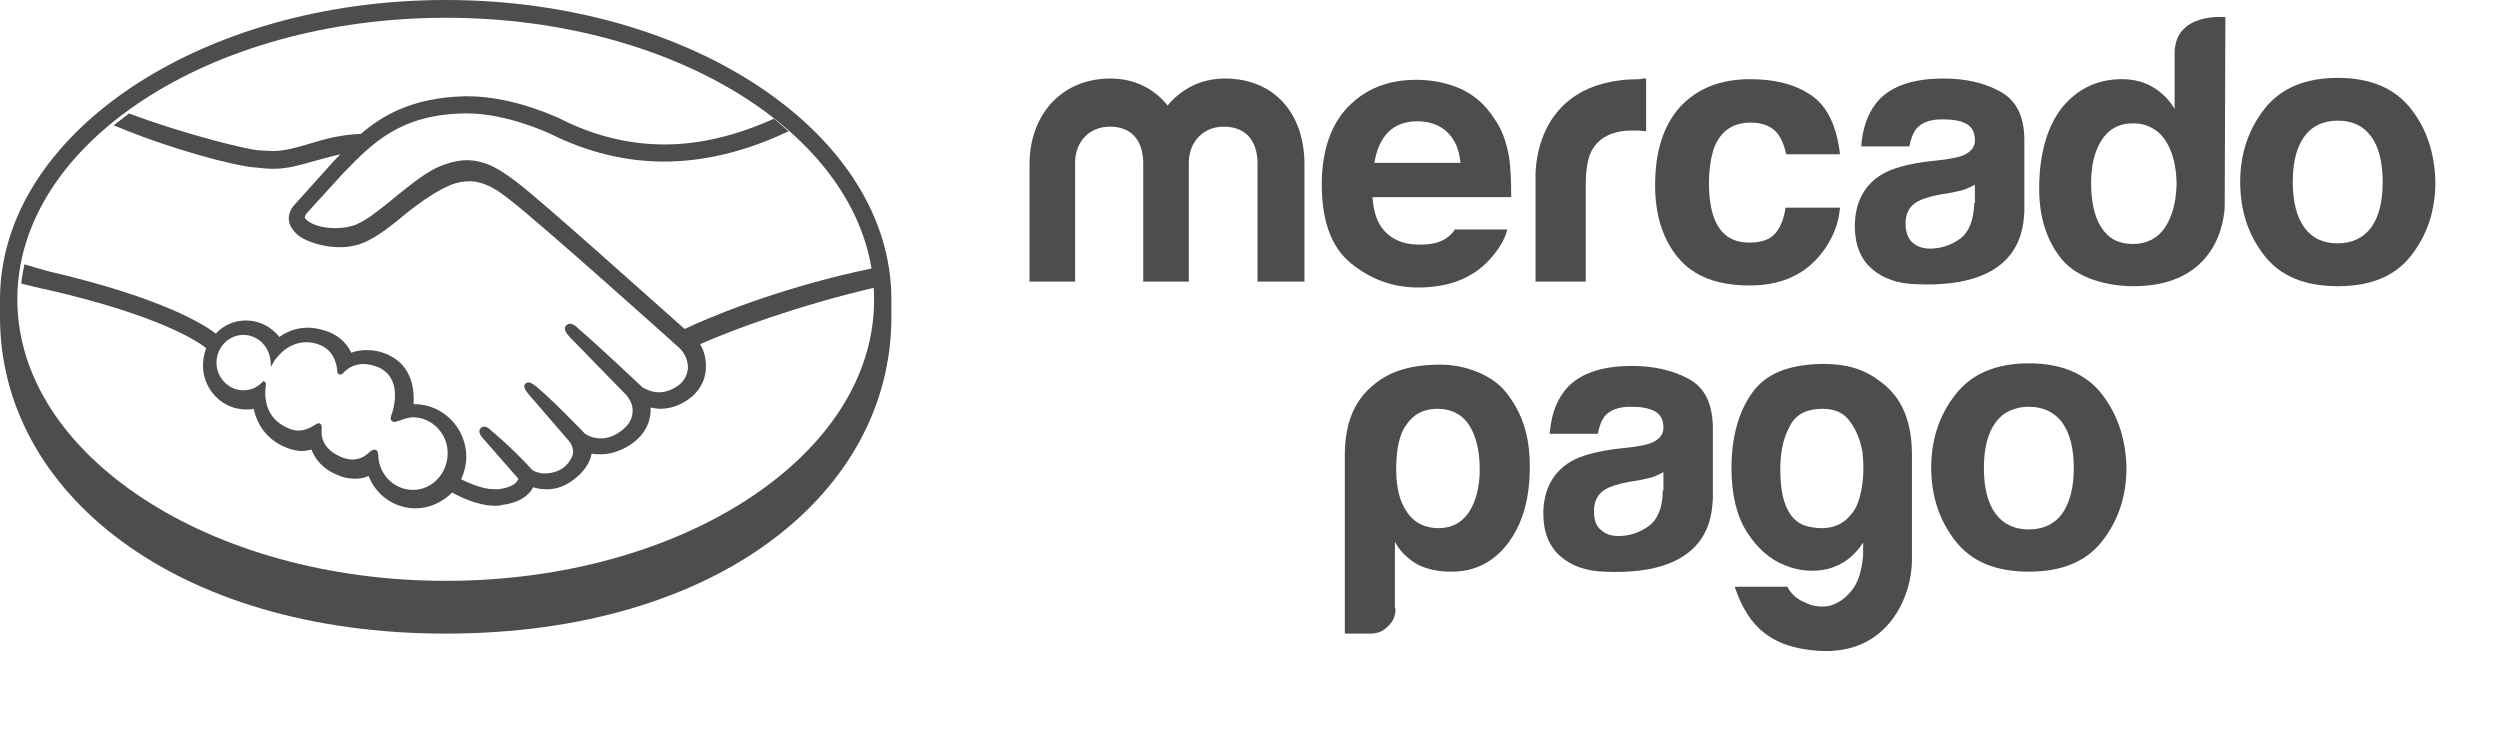
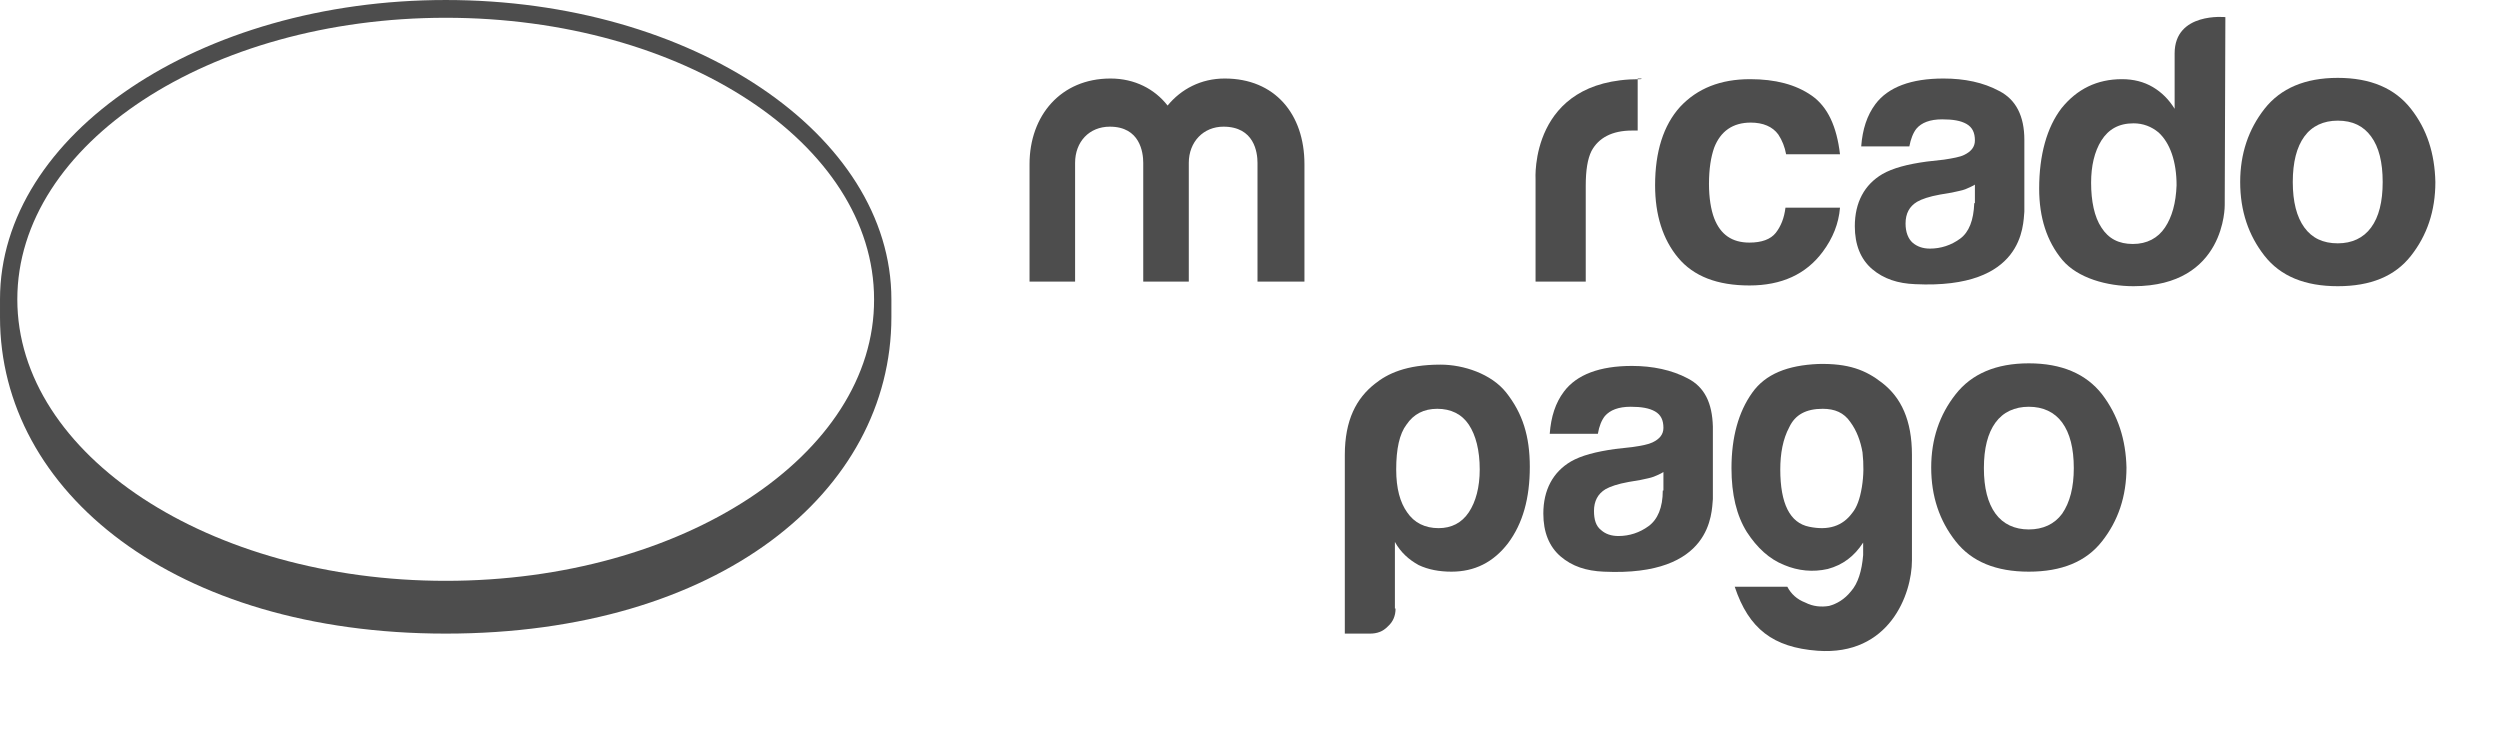
<svg xmlns="http://www.w3.org/2000/svg" fill="none" height="100%" overflow="visible" preserveAspectRatio="none" style="display: block;" viewBox="0 0 27 8" width="100%">
  <g id="MERCADOPAGO">
    <g id="MERCADOPAGO_2">
      <path d="M4.814 9.22385e-05C2.157 9.22385e-05 4.18854e-05 1.453 4.18854e-05 3.233C4.18854e-05 3.275 4.18854e-05 3.404 4.18854e-05 3.425C4.18854e-05 5.312 1.887 6.843 4.814 6.843C7.762 6.843 9.627 5.312 9.627 3.425C9.627 3.361 9.627 3.318 9.627 3.233C9.627 1.453 7.477 9.22385e-05 4.814 9.22385e-05ZM4.814 6.273C2.261 6.273 0.187 4.913 0.187 3.233C0.187 1.552 2.261 0.192 4.814 0.192C7.373 0.192 9.44 1.552 9.44 3.233C9.447 4.913 7.373 6.273 4.814 6.273Z" fill="#4D4D4D" />
-       <path d="M7.394 3.553C6.936 3.147 5.882 2.2 5.598 1.98C5.431 1.851 5.32 1.787 5.223 1.759C5.181 1.745 5.119 1.73 5.043 1.73C4.973 1.73 4.89 1.745 4.814 1.773C4.627 1.83 4.446 1.987 4.266 2.129L4.259 2.136C4.092 2.272 3.919 2.414 3.794 2.442C3.739 2.457 3.676 2.464 3.621 2.464C3.475 2.464 3.343 2.421 3.295 2.357C3.288 2.35 3.295 2.329 3.309 2.307L3.711 1.866C4.023 1.545 4.321 1.239 5.008 1.225C5.022 1.225 5.029 1.225 5.043 1.225C5.466 1.225 5.896 1.424 5.944 1.446C6.347 1.645 6.756 1.745 7.172 1.745C7.602 1.745 8.053 1.638 8.518 1.417C8.462 1.374 8.414 1.325 8.358 1.282C7.949 1.467 7.554 1.56 7.179 1.56C6.791 1.56 6.409 1.467 6.035 1.275C6.014 1.268 5.542 1.04 5.057 1.04C5.043 1.04 5.029 1.04 5.015 1.04C4.439 1.054 4.113 1.26 3.898 1.446C3.683 1.453 3.503 1.503 3.343 1.552C3.198 1.595 3.073 1.631 2.948 1.631C2.899 1.631 2.809 1.624 2.802 1.624C2.664 1.617 1.956 1.438 1.394 1.225C1.339 1.268 1.283 1.31 1.228 1.353C1.817 1.602 2.532 1.795 2.761 1.809C2.823 1.816 2.892 1.823 2.955 1.823C3.107 1.823 3.253 1.78 3.399 1.738C3.482 1.716 3.579 1.688 3.676 1.666C3.649 1.695 3.621 1.723 3.6 1.745L3.191 2.2C3.156 2.236 3.087 2.321 3.135 2.435C3.156 2.478 3.191 2.521 3.239 2.556C3.336 2.62 3.51 2.67 3.669 2.67C3.732 2.67 3.787 2.663 3.843 2.649C4.016 2.606 4.196 2.464 4.384 2.307C4.536 2.186 4.751 2.03 4.918 1.98C4.966 1.965 5.022 1.958 5.064 1.958C5.077 1.958 5.091 1.958 5.105 1.958C5.216 1.973 5.32 2.008 5.507 2.158C5.84 2.414 7.325 3.746 7.339 3.76C7.339 3.76 7.436 3.845 7.429 3.981C7.422 4.059 7.38 4.13 7.311 4.173C7.248 4.215 7.179 4.237 7.117 4.237C7.02 4.237 6.95 4.187 6.943 4.187C6.936 4.18 6.43 3.703 6.243 3.546C6.215 3.518 6.187 3.496 6.152 3.496C6.139 3.496 6.125 3.503 6.111 3.518C6.083 3.553 6.118 3.603 6.152 3.639L6.749 4.251C6.749 4.251 6.825 4.322 6.832 4.415C6.839 4.515 6.791 4.6 6.694 4.664C6.624 4.714 6.555 4.735 6.485 4.735C6.395 4.735 6.333 4.693 6.319 4.685L6.236 4.6C6.083 4.443 5.917 4.28 5.799 4.18C5.771 4.159 5.736 4.13 5.709 4.13C5.695 4.13 5.681 4.137 5.674 4.144C5.66 4.159 5.653 4.187 5.688 4.23C5.702 4.251 5.715 4.265 5.715 4.265L6.146 4.764C6.152 4.771 6.236 4.871 6.152 4.977L6.139 4.999C6.125 5.013 6.111 5.027 6.097 5.041C6.021 5.106 5.924 5.113 5.882 5.113C5.861 5.113 5.84 5.113 5.826 5.106C5.785 5.098 5.757 5.084 5.743 5.07L5.736 5.063C5.715 5.034 5.494 4.806 5.313 4.657C5.292 4.636 5.258 4.607 5.23 4.607C5.216 4.607 5.202 4.614 5.188 4.628C5.154 4.671 5.209 4.728 5.23 4.75L5.598 5.17C5.598 5.177 5.591 5.184 5.584 5.198C5.57 5.219 5.528 5.262 5.389 5.284C5.376 5.284 5.355 5.284 5.341 5.284C5.202 5.284 5.057 5.212 4.98 5.177C5.015 5.098 5.036 5.02 5.036 4.935C5.036 4.621 4.786 4.372 4.488 4.365C4.481 4.365 4.474 4.365 4.467 4.365C4.474 4.223 4.46 3.952 4.19 3.831C4.113 3.795 4.037 3.781 3.961 3.781C3.905 3.781 3.843 3.788 3.794 3.81C3.739 3.696 3.649 3.617 3.524 3.575C3.454 3.553 3.392 3.539 3.323 3.539C3.212 3.539 3.107 3.575 3.017 3.639C2.927 3.525 2.795 3.461 2.657 3.461C2.532 3.461 2.414 3.511 2.331 3.603C2.213 3.511 1.762 3.219 0.541 2.934C0.479 2.92 0.347 2.877 0.264 2.855C0.25 2.927 0.236 2.991 0.229 3.062C0.229 3.062 0.451 3.119 0.499 3.126C1.748 3.411 2.157 3.703 2.227 3.76C2.206 3.817 2.192 3.881 2.192 3.945C2.192 4.208 2.4 4.422 2.657 4.422C2.684 4.422 2.712 4.422 2.74 4.415C2.781 4.607 2.899 4.757 3.094 4.835C3.149 4.856 3.205 4.871 3.26 4.871C3.295 4.871 3.329 4.863 3.364 4.856C3.399 4.949 3.475 5.063 3.655 5.134C3.718 5.162 3.78 5.17 3.836 5.17C3.884 5.17 3.933 5.162 3.981 5.141C4.065 5.355 4.266 5.49 4.488 5.49C4.633 5.49 4.779 5.426 4.883 5.319C4.973 5.369 5.161 5.462 5.348 5.462C5.376 5.462 5.396 5.462 5.417 5.454C5.605 5.433 5.695 5.355 5.736 5.298C5.743 5.291 5.75 5.276 5.757 5.262C5.799 5.276 5.847 5.284 5.91 5.284C6.014 5.284 6.111 5.248 6.208 5.17C6.305 5.098 6.374 4.992 6.388 4.906C6.388 4.906 6.388 4.906 6.388 4.899C6.423 4.906 6.458 4.906 6.492 4.906C6.596 4.906 6.7 4.871 6.804 4.806C6.999 4.678 7.033 4.507 7.026 4.401C7.061 4.408 7.096 4.415 7.13 4.415C7.228 4.415 7.325 4.386 7.422 4.322C7.54 4.244 7.616 4.123 7.623 3.988C7.63 3.895 7.609 3.795 7.561 3.717C7.88 3.575 8.615 3.297 9.482 3.098C9.475 3.026 9.468 2.962 9.454 2.891C8.372 3.112 7.588 3.461 7.394 3.553ZM4.46 5.291C4.259 5.291 4.092 5.127 4.085 4.92C4.085 4.906 4.085 4.856 4.044 4.856C4.03 4.856 4.016 4.863 3.995 4.878C3.954 4.92 3.891 4.963 3.808 4.963C3.773 4.963 3.732 4.956 3.683 4.935C3.468 4.842 3.468 4.693 3.475 4.636C3.475 4.621 3.475 4.6 3.468 4.586L3.454 4.572H3.44C3.427 4.572 3.42 4.579 3.406 4.586C3.343 4.628 3.281 4.65 3.225 4.65C3.191 4.65 3.156 4.643 3.121 4.628C2.837 4.515 2.858 4.244 2.872 4.159C2.872 4.144 2.872 4.13 2.858 4.123L2.844 4.116L2.83 4.13C2.775 4.187 2.705 4.215 2.629 4.215C2.469 4.215 2.338 4.08 2.338 3.916C2.338 3.753 2.469 3.617 2.629 3.617C2.775 3.617 2.899 3.731 2.92 3.881L2.927 3.959L2.969 3.888C2.976 3.881 3.094 3.696 3.309 3.696C3.35 3.696 3.392 3.703 3.433 3.717C3.607 3.774 3.635 3.931 3.642 4.002C3.642 4.045 3.669 4.045 3.676 4.045C3.69 4.045 3.704 4.037 3.711 4.023C3.746 3.988 3.815 3.931 3.926 3.931C3.975 3.931 4.03 3.945 4.085 3.966C4.363 4.087 4.238 4.45 4.238 4.45C4.217 4.507 4.21 4.536 4.238 4.55L4.252 4.557H4.259C4.273 4.557 4.287 4.55 4.314 4.543C4.349 4.529 4.412 4.507 4.46 4.507C4.668 4.507 4.835 4.685 4.835 4.892C4.835 5.113 4.668 5.291 4.46 5.291Z" fill="#4D4D4D" />
      <path d="M26.038 1.175C25.865 0.954 25.602 0.841 25.248 0.841C24.894 0.841 24.631 0.954 24.457 1.175C24.284 1.396 24.194 1.659 24.194 1.966C24.194 2.279 24.284 2.542 24.457 2.763C24.631 2.984 24.894 3.091 25.248 3.091C25.602 3.091 25.865 2.984 26.038 2.763C26.212 2.542 26.302 2.279 26.302 1.966C26.295 1.659 26.212 1.396 26.038 1.175ZM25.608 2.457C25.525 2.571 25.4 2.628 25.248 2.628C25.088 2.628 24.97 2.571 24.887 2.457C24.804 2.343 24.762 2.179 24.762 1.966C24.762 1.752 24.804 1.588 24.887 1.474C24.97 1.36 25.095 1.303 25.248 1.303C25.407 1.303 25.525 1.36 25.608 1.474C25.692 1.588 25.733 1.752 25.733 1.966C25.733 2.179 25.692 2.343 25.608 2.457Z" fill="#4D4D4D" />
      <path d="M21.592 0.983C21.419 0.89 21.218 0.848 20.989 0.848C20.642 0.848 20.392 0.94 20.254 1.125C20.164 1.246 20.115 1.396 20.101 1.581H20.621C20.635 1.503 20.663 1.432 20.698 1.389C20.753 1.325 20.843 1.289 20.975 1.289C21.093 1.289 21.176 1.303 21.239 1.339C21.301 1.375 21.329 1.432 21.329 1.517C21.329 1.588 21.287 1.638 21.211 1.674C21.169 1.695 21.093 1.709 20.996 1.724L20.809 1.745C20.601 1.773 20.441 1.816 20.33 1.88C20.136 1.994 20.032 2.186 20.032 2.443C20.032 2.642 20.094 2.799 20.219 2.906C20.344 3.012 20.497 3.062 20.684 3.069C21.863 3.126 21.849 2.428 21.863 2.286V1.51C21.863 1.254 21.773 1.076 21.592 0.983ZM21.322 2.194C21.315 2.379 21.266 2.507 21.169 2.578C21.072 2.649 20.961 2.685 20.843 2.685C20.767 2.685 20.705 2.663 20.656 2.621C20.608 2.578 20.58 2.507 20.58 2.414C20.58 2.307 20.621 2.229 20.705 2.179C20.753 2.151 20.836 2.122 20.954 2.101L21.079 2.08C21.142 2.065 21.19 2.058 21.225 2.044C21.259 2.03 21.294 2.015 21.329 1.994V2.194H21.322Z" fill="#4D4D4D" />
      <path d="M18.908 1.324C19.04 1.324 19.144 1.367 19.206 1.453C19.248 1.517 19.276 1.588 19.29 1.666H19.872C19.837 1.367 19.74 1.154 19.567 1.033C19.394 0.912 19.172 0.855 18.901 0.855C18.582 0.855 18.332 0.954 18.145 1.154C17.965 1.353 17.875 1.638 17.875 2.001C17.875 2.321 17.958 2.585 18.124 2.784C18.291 2.984 18.547 3.083 18.894 3.083C19.241 3.083 19.505 2.962 19.685 2.72C19.796 2.571 19.858 2.414 19.872 2.243H19.283C19.269 2.357 19.234 2.442 19.179 2.514C19.123 2.585 19.026 2.62 18.894 2.62C18.707 2.62 18.582 2.535 18.513 2.357C18.478 2.264 18.457 2.136 18.457 1.987C18.457 1.823 18.478 1.695 18.513 1.595C18.582 1.417 18.714 1.324 18.908 1.324Z" fill="#4D4D4D" />
-       <path d="M17.708 0.855C16.515 0.855 16.584 1.937 16.584 1.937V3.041H17.126V2.008C17.126 1.837 17.146 1.716 17.188 1.631C17.264 1.489 17.41 1.41 17.625 1.41C17.639 1.41 17.66 1.41 17.687 1.41C17.715 1.41 17.743 1.417 17.778 1.417V0.848C17.757 0.848 17.736 0.848 17.729 0.848C17.729 0.855 17.722 0.855 17.708 0.855Z" fill="#4D4D4D" />
-       <path d="M15.717 2.471C15.697 2.507 15.669 2.535 15.641 2.556C15.565 2.62 15.461 2.642 15.336 2.642C15.218 2.642 15.128 2.62 15.045 2.571C14.906 2.485 14.837 2.343 14.823 2.129H16.321C16.321 1.944 16.314 1.809 16.3 1.709C16.272 1.545 16.224 1.396 16.134 1.275C16.044 1.132 15.919 1.026 15.78 0.961C15.634 0.897 15.475 0.862 15.294 0.862C14.989 0.862 14.746 0.961 14.559 1.154C14.372 1.346 14.275 1.631 14.275 1.994C14.275 2.386 14.379 2.67 14.587 2.841C14.795 3.012 15.038 3.105 15.315 3.105C15.648 3.105 15.905 3.005 16.092 2.799C16.189 2.692 16.252 2.585 16.279 2.478H15.717V2.471ZM14.989 1.431C15.066 1.353 15.169 1.31 15.308 1.31C15.433 1.31 15.544 1.346 15.627 1.424C15.711 1.503 15.759 1.609 15.773 1.759H14.844C14.864 1.624 14.913 1.51 14.989 1.431Z" fill="#4D4D4D" />
+       <path d="M17.708 0.855C16.515 0.855 16.584 1.937 16.584 1.937V3.041H17.126V2.008C17.126 1.837 17.146 1.716 17.188 1.631C17.264 1.489 17.41 1.41 17.625 1.41C17.639 1.41 17.66 1.41 17.687 1.41V0.848C17.757 0.848 17.736 0.848 17.729 0.848C17.729 0.855 17.722 0.855 17.708 0.855Z" fill="#4D4D4D" />
      <path d="M13.581 3.041V1.759C13.581 1.645 13.546 1.368 13.213 1.368C12.998 1.368 12.839 1.531 12.839 1.759V3.041H12.347V1.759C12.347 1.645 12.312 1.368 11.986 1.368C11.764 1.368 11.611 1.531 11.611 1.759V3.041H11.119V1.773C11.119 1.246 11.459 0.848 11.993 0.848C12.256 0.848 12.471 0.962 12.61 1.14C12.756 0.962 12.971 0.848 13.227 0.848C13.768 0.848 14.088 1.232 14.088 1.773V3.041H13.581Z" fill="#4D4D4D" />
      <path d="M24.034 0.185C24.034 0.185 23.486 0.128 23.486 0.577V1.175C23.424 1.075 23.347 0.997 23.25 0.94C23.153 0.883 23.042 0.855 22.917 0.855C22.647 0.855 22.432 0.962 22.265 1.168C22.106 1.375 22.023 1.674 22.023 2.037C22.023 2.35 22.106 2.606 22.272 2.806C22.439 3.005 22.758 3.091 23.042 3.091C24.041 3.091 24.027 2.215 24.027 2.215L24.034 0.185ZM23.382 2.457C23.306 2.571 23.188 2.635 23.035 2.635C22.883 2.635 22.772 2.578 22.695 2.457C22.619 2.343 22.584 2.172 22.584 1.973C22.584 1.795 22.619 1.638 22.695 1.517C22.772 1.396 22.883 1.332 23.042 1.332C23.146 1.332 23.236 1.367 23.313 1.431C23.437 1.545 23.507 1.745 23.507 2.001C23.5 2.193 23.458 2.343 23.382 2.457Z" fill="#4D4D4D" />
      <path d="M15.072 6.572C15.072 6.651 15.045 6.715 14.989 6.765C14.934 6.822 14.871 6.843 14.795 6.843H14.524V4.913C14.524 4.536 14.649 4.301 14.85 4.144C14.982 4.038 15.183 3.938 15.558 3.938C15.807 3.938 16.106 4.038 16.265 4.237C16.446 4.465 16.522 4.714 16.522 5.042C16.522 5.383 16.446 5.654 16.286 5.868C16.127 6.074 15.925 6.174 15.676 6.174C15.544 6.174 15.426 6.152 15.322 6.103C15.218 6.046 15.128 5.967 15.065 5.853V6.572H15.072ZM15.981 5.07C15.981 4.864 15.939 4.7 15.863 4.586C15.787 4.472 15.669 4.415 15.523 4.415C15.377 4.415 15.267 4.472 15.19 4.586C15.114 4.686 15.079 4.849 15.079 5.07C15.079 5.277 15.121 5.426 15.197 5.533C15.274 5.647 15.391 5.704 15.537 5.704C15.676 5.704 15.787 5.647 15.863 5.533C15.939 5.419 15.981 5.262 15.981 5.07Z" fill="#4D4D4D" />
      <path d="M20.122 5.995V5.86C20.025 6.01 19.9 6.102 19.74 6.145C19.581 6.181 19.421 6.166 19.269 6.102C19.109 6.038 18.977 5.917 18.866 5.746C18.755 5.568 18.7 5.34 18.7 5.056C18.7 4.721 18.776 4.45 18.922 4.244C19.067 4.037 19.31 3.945 19.636 3.931C19.962 3.923 20.15 3.995 20.33 4.137C20.531 4.294 20.649 4.536 20.649 4.913V6.052C20.649 6.416 20.406 7.085 19.629 7.028C19.151 6.992 18.887 6.793 18.735 6.337H19.303C19.345 6.416 19.407 6.473 19.498 6.508C19.581 6.551 19.671 6.558 19.754 6.544C19.837 6.522 19.921 6.473 19.99 6.387C20.066 6.302 20.108 6.166 20.122 5.995ZM19.227 5.07C19.227 5.44 19.331 5.647 19.539 5.689C19.747 5.732 19.9 5.682 20.004 5.54C20.052 5.483 20.087 5.39 20.108 5.262C20.129 5.134 20.129 5.013 20.115 4.885C20.094 4.764 20.052 4.65 19.983 4.557C19.914 4.457 19.817 4.415 19.685 4.415C19.505 4.415 19.387 4.479 19.324 4.614C19.255 4.742 19.227 4.899 19.227 5.07Z" fill="#4D4D4D" />
      <path d="M18.228 4.087C18.055 3.995 17.847 3.952 17.625 3.952C17.278 3.952 17.028 4.045 16.89 4.23C16.799 4.351 16.751 4.5 16.737 4.685H17.257C17.271 4.6 17.299 4.536 17.333 4.493C17.389 4.429 17.479 4.393 17.611 4.393C17.729 4.393 17.812 4.408 17.874 4.443C17.937 4.479 17.965 4.536 17.965 4.621C17.965 4.692 17.923 4.742 17.847 4.778C17.805 4.799 17.729 4.814 17.632 4.828L17.444 4.849C17.236 4.878 17.077 4.92 16.966 4.984C16.772 5.098 16.668 5.291 16.668 5.547C16.668 5.746 16.73 5.903 16.855 6.01C16.98 6.117 17.132 6.166 17.32 6.174C18.499 6.23 18.485 5.533 18.499 5.39V4.607C18.492 4.351 18.409 4.18 18.228 4.087ZM17.958 5.298C17.958 5.483 17.902 5.611 17.805 5.682C17.708 5.753 17.597 5.789 17.479 5.789C17.403 5.789 17.34 5.768 17.292 5.725C17.236 5.682 17.215 5.611 17.215 5.518C17.215 5.412 17.257 5.333 17.34 5.283C17.389 5.255 17.472 5.226 17.59 5.205L17.715 5.184C17.777 5.17 17.826 5.162 17.861 5.148C17.895 5.134 17.93 5.12 17.965 5.098V5.298H17.958Z" fill="#4D4D4D" />
      <path d="M22.702 4.258C22.529 4.037 22.265 3.924 21.911 3.924C21.558 3.924 21.294 4.037 21.121 4.258C20.947 4.479 20.857 4.742 20.857 5.049C20.857 5.362 20.947 5.625 21.121 5.846C21.294 6.067 21.558 6.174 21.911 6.174C22.265 6.174 22.529 6.067 22.702 5.846C22.876 5.625 22.966 5.362 22.966 5.049C22.959 4.75 22.876 4.486 22.702 4.258ZM22.272 5.547C22.189 5.661 22.064 5.718 21.911 5.718C21.759 5.718 21.634 5.661 21.551 5.547C21.468 5.433 21.426 5.269 21.426 5.056C21.426 4.842 21.468 4.678 21.551 4.564C21.634 4.45 21.759 4.393 21.911 4.393C22.064 4.393 22.189 4.45 22.272 4.564C22.355 4.678 22.397 4.842 22.397 5.056C22.397 5.262 22.355 5.426 22.272 5.547Z" fill="#4D4D4D" />
    </g>
  </g>
</svg>